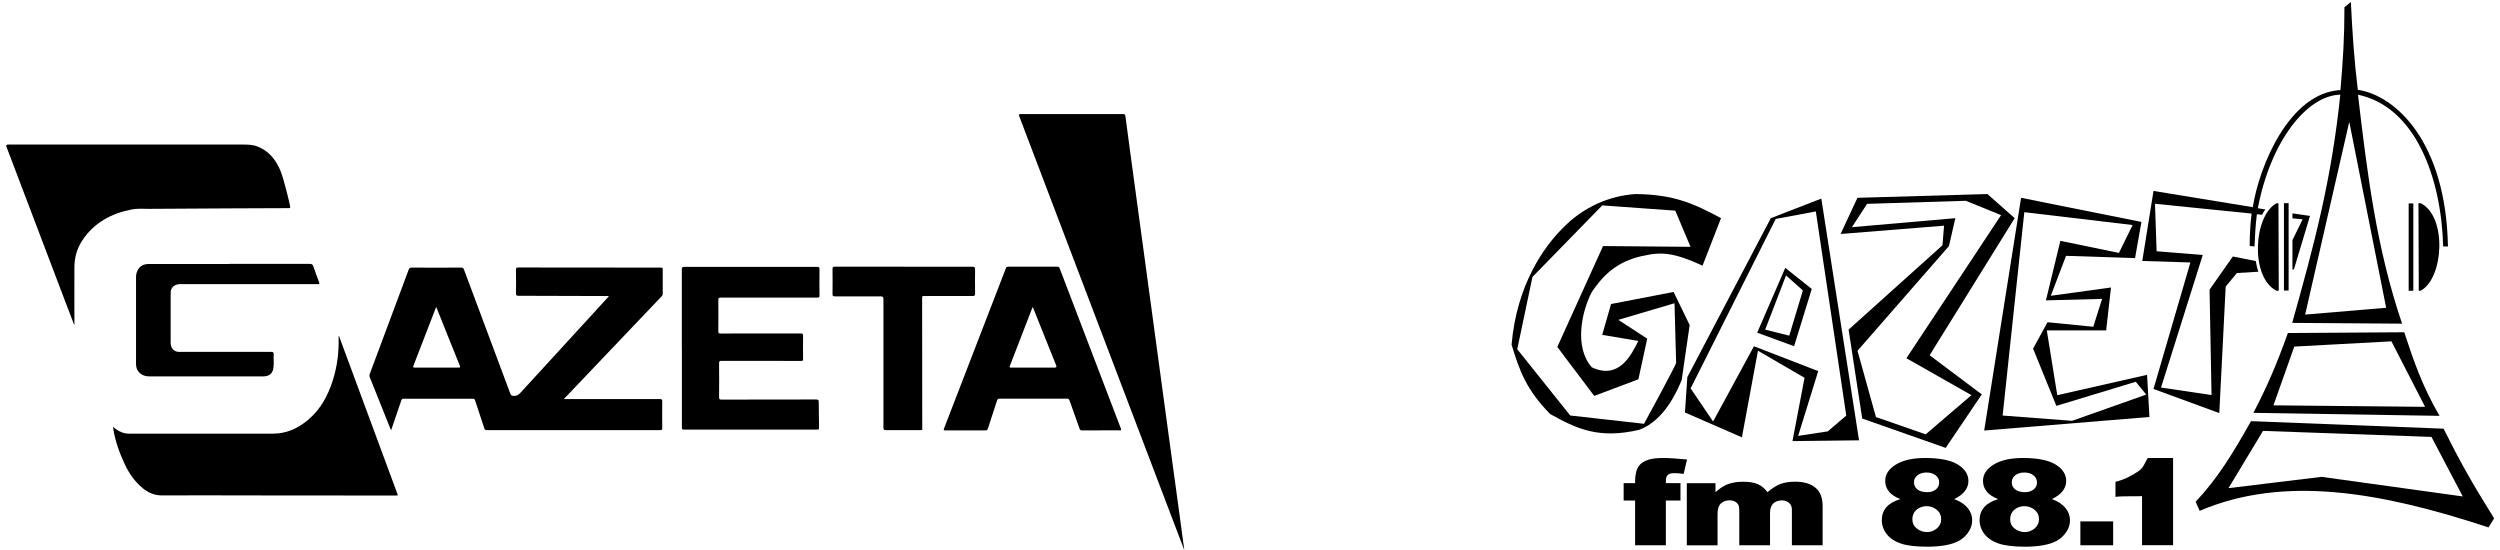
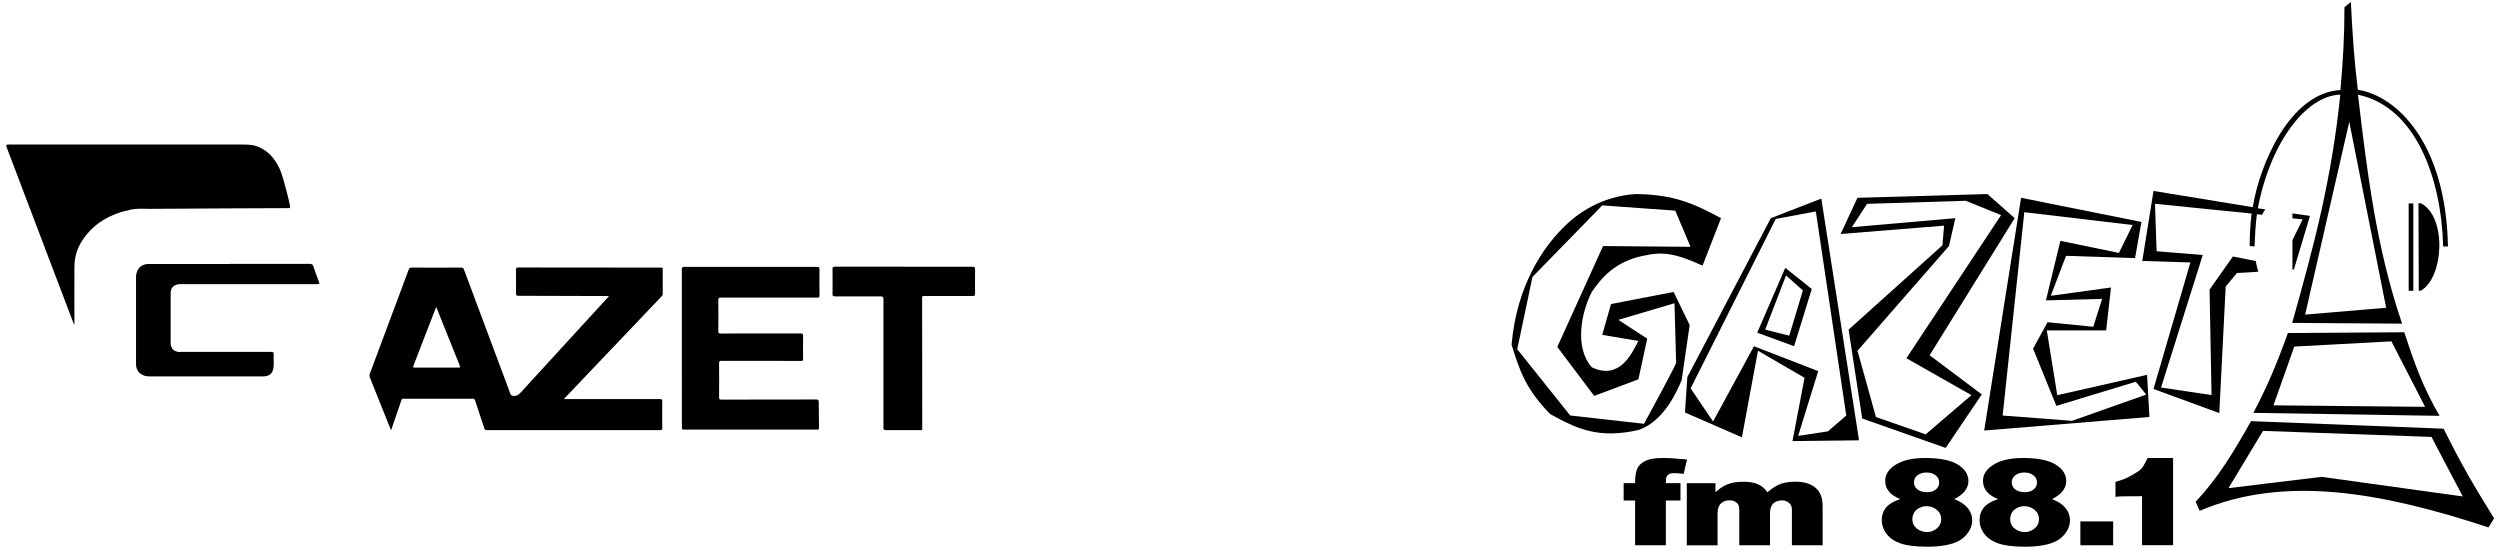
<svg xmlns="http://www.w3.org/2000/svg" width="350" height="77" viewBox="0 0 350 77" fill="none">
  <path d="M78.931 55.869H79.324C83.679 55.869 88.025 55.869 92.38 55.869C92.656 55.869 92.714 55.944 92.714 56.211C92.698 57.457 92.706 58.694 92.714 59.939C92.714 60.165 92.647 60.215 92.43 60.215C84.331 60.215 76.232 60.215 68.132 60.215C67.932 60.215 67.865 60.14 67.806 59.973C67.38 58.66 66.937 57.356 66.511 56.053C66.452 55.877 66.377 55.819 66.185 55.819C62.959 55.819 59.724 55.819 56.498 55.819C56.322 55.819 56.247 55.869 56.188 56.044C55.745 57.373 55.285 58.702 54.826 60.031C54.809 60.081 54.784 60.132 54.751 60.24C54.675 60.056 54.608 59.922 54.558 59.78C53.63 57.465 52.711 55.142 51.775 52.826C51.708 52.651 51.708 52.5 51.775 52.325C53.589 47.477 55.403 42.629 57.208 37.773C57.291 37.555 57.383 37.464 57.634 37.464C59.95 37.48 62.256 37.472 64.563 37.464C64.789 37.464 64.881 37.539 64.956 37.739C67.121 43.54 69.294 49.332 71.451 55.125C71.534 55.35 71.651 55.409 71.885 55.426C72.303 55.459 72.579 55.3 72.863 54.991C76.909 50.561 80.971 46.139 85.025 41.718C85.092 41.651 85.183 41.593 85.209 41.442C84.632 41.442 84.072 41.442 83.512 41.442C79.868 41.425 76.215 41.409 72.571 41.409C72.295 41.409 72.236 41.333 72.236 41.066C72.253 39.971 72.253 38.876 72.236 37.781C72.236 37.514 72.295 37.447 72.571 37.447C78.873 37.455 85.175 37.464 91.469 37.464C91.82 37.464 92.171 37.472 92.531 37.464C92.714 37.464 92.79 37.505 92.781 37.706C92.773 38.843 92.773 39.988 92.781 41.124C92.781 41.292 92.706 41.4 92.606 41.509C90.006 44.234 87.415 46.967 84.816 49.692C82.935 51.664 81.054 53.645 79.174 55.618C79.107 55.685 79.049 55.752 78.931 55.877M61.078 42.98C61.036 43.072 61.011 43.122 60.986 43.172C59.95 45.855 58.913 48.538 57.877 51.213C57.785 51.447 57.868 51.464 58.069 51.464C60.108 51.464 62.148 51.464 64.187 51.464C64.438 51.464 64.455 51.405 64.371 51.188C63.744 49.65 63.126 48.104 62.507 46.557C62.039 45.379 61.571 44.209 61.078 42.98Z" fill="black" />
-   <path d="M165.767 76.924C165.474 76.155 165.173 75.394 164.889 74.625C159.122 59.455 153.355 44.292 147.579 29.122C145.949 24.834 144.319 20.546 142.689 16.258C142.611 16.063 142.675 15.966 142.881 15.966C147.663 15.966 152.435 15.966 157.216 15.966C157.459 15.966 157.525 16.049 157.559 16.267C157.743 17.688 157.943 19.109 158.127 20.538C158.336 22.093 158.553 23.656 158.762 25.219C158.955 26.656 159.155 28.094 159.348 29.54C159.565 31.111 159.774 32.674 159.991 34.246C160.183 35.667 160.376 37.087 160.568 38.508C160.785 40.088 161.002 41.668 161.211 43.239C161.404 44.66 161.596 46.081 161.788 47.502C162.006 49.082 162.214 50.661 162.432 52.233C162.641 53.788 162.858 55.351 163.067 56.914C163.284 58.493 163.502 60.065 163.711 61.645C163.92 63.191 164.129 64.745 164.346 66.292C164.563 67.88 164.78 69.468 164.998 71.056C165.215 72.627 165.424 74.19 165.633 75.762C165.683 76.146 165.742 76.531 165.792 76.915C165.783 76.915 165.767 76.932 165.75 76.94" fill="black" />
  <path d="M10.367 45.437C10.041 44.593 9.724 43.749 9.398 42.905C6.564 35.458 3.739 28.002 0.906 20.554C0.828 20.343 0.9 20.237 1.123 20.237C12.039 20.237 22.947 20.237 33.855 20.237C34.615 20.237 35.359 20.237 36.069 20.521C37.499 21.081 38.435 22.142 39.078 23.488C39.555 24.491 39.789 25.57 40.081 26.631C40.282 27.367 40.458 28.119 40.617 28.871C40.675 29.13 40.575 29.139 40.374 29.139C37.674 29.147 34.975 29.164 32.275 29.172C28.488 29.189 24.702 29.214 20.916 29.239C20.072 29.239 19.227 29.164 18.392 29.331C15.566 29.899 13.176 31.17 11.546 33.627C10.785 34.764 10.418 36.043 10.418 37.405C10.401 40.038 10.418 42.671 10.418 45.304V45.437C10.418 45.437 10.376 45.437 10.359 45.446" fill="black" />
-   <path d="M15.825 59.764C16.377 60.232 16.937 60.566 17.606 60.675C17.731 60.692 17.865 60.709 17.99 60.709C24.744 60.709 31.497 60.725 38.251 60.709C40.106 60.709 41.711 59.973 43.116 58.794C44.888 57.307 45.932 55.359 46.609 53.194C47.203 51.305 47.454 49.366 47.403 47.385C47.403 47.276 47.403 47.168 47.403 47.042C47.52 47.084 47.52 47.193 47.546 47.276C50.237 54.54 52.928 61.812 55.611 69.075C55.72 69.376 55.72 69.376 55.411 69.376C48.482 69.376 41.553 69.376 34.623 69.359C30.662 69.359 26.7 69.326 22.738 69.359C21.66 69.368 20.79 69.008 19.996 68.356C18.893 67.454 18.091 66.317 17.489 65.038C16.736 63.442 16.143 61.795 15.859 60.048C15.851 59.973 15.842 59.898 15.825 59.772" fill="black" />
-   <path d="M154.09 60.257C153.221 60.257 152.343 60.257 151.474 60.257C151.282 60.257 151.206 60.199 151.14 60.015C150.68 58.694 150.195 57.39 149.735 56.07C149.66 55.869 149.568 55.81 149.359 55.81C146.225 55.81 143.09 55.81 139.948 55.81C139.73 55.81 139.647 55.886 139.58 56.086C139.162 57.39 138.727 58.686 138.309 59.99C138.243 60.19 138.159 60.257 137.942 60.257C136.078 60.249 134.214 60.249 132.35 60.257C132.107 60.257 132.082 60.207 132.166 59.981C135.058 52.517 137.942 45.045 140.817 37.572C140.892 37.38 140.984 37.33 141.185 37.33C143.458 37.33 145.732 37.33 148.005 37.33C148.189 37.33 148.281 37.38 148.348 37.556C151.198 45.036 154.057 52.517 156.924 59.998C157.016 60.232 156.932 60.249 156.731 60.249C155.854 60.249 154.968 60.249 154.09 60.249M144.587 42.98C144.545 43.072 144.52 43.122 144.495 43.173C143.458 45.856 142.422 48.539 141.385 51.213C141.302 51.439 141.36 51.464 141.578 51.464C143.609 51.464 145.64 51.464 147.671 51.464C147.877 51.464 147.944 51.367 147.871 51.172C147.052 49.124 146.225 47.068 145.406 45.02C145.138 44.351 144.871 43.691 144.595 42.989" fill="black" />
-   <path d="M95.456 48.764C95.456 45.086 95.456 41.4 95.456 37.723C95.456 37.455 95.498 37.363 95.799 37.363C102.001 37.372 108.194 37.363 114.388 37.363C114.647 37.363 114.73 37.413 114.73 37.698C114.714 38.918 114.714 40.147 114.73 41.367C114.73 41.618 114.655 41.668 114.413 41.668C109.916 41.668 105.419 41.668 100.914 41.66C100.621 41.66 100.563 41.743 100.563 42.011C100.58 43.465 100.58 44.919 100.563 46.382C100.563 46.624 100.63 46.691 100.872 46.691C104.608 46.691 108.345 46.691 112.089 46.683C112.348 46.683 112.432 46.733 112.432 47.009C112.415 48.095 112.415 49.182 112.432 50.26C112.432 50.486 112.365 50.528 112.156 50.528C108.437 50.528 104.717 50.528 100.998 50.519C100.722 50.519 100.663 50.595 100.672 50.862C100.688 52.45 100.688 54.03 100.672 55.618C100.672 55.894 100.755 55.944 101.014 55.944C105.428 55.944 109.849 55.944 114.262 55.927C114.563 55.927 114.622 56.011 114.622 56.295C114.622 57.49 114.638 58.686 114.664 59.881C114.664 60.081 114.622 60.148 114.404 60.148C108.177 60.148 101.95 60.148 95.732 60.148C95.498 60.148 95.464 60.065 95.464 59.864C95.464 56.161 95.464 52.467 95.464 48.764" fill="black" />
+   <path d="M95.456 48.764C95.456 45.086 95.456 41.4 95.456 37.723C95.456 37.455 95.498 37.363 95.799 37.363C102.001 37.372 108.194 37.363 114.388 37.363C114.647 37.363 114.73 37.413 114.73 37.698C114.714 38.918 114.714 40.147 114.73 41.367C114.73 41.618 114.655 41.668 114.413 41.668C109.916 41.668 105.419 41.668 100.914 41.66C100.621 41.66 100.563 41.743 100.563 42.011C100.58 43.465 100.58 44.919 100.563 46.382C100.563 46.624 100.63 46.691 100.872 46.691C104.608 46.691 108.345 46.691 112.089 46.683C112.348 46.683 112.432 46.733 112.432 47.009C112.415 48.095 112.415 49.182 112.432 50.26C112.432 50.486 112.365 50.528 112.156 50.528C108.437 50.528 104.717 50.528 100.998 50.519C100.722 50.519 100.663 50.595 100.672 50.862C100.688 52.45 100.688 54.03 100.672 55.618C100.672 55.894 100.755 55.944 101.014 55.944C105.428 55.944 109.849 55.944 114.262 55.927C114.563 55.927 114.622 56.011 114.622 56.295C114.622 57.49 114.638 58.686 114.664 59.881C114.664 60.081 114.622 60.148 114.404 60.148C108.177 60.148 101.95 60.148 95.732 60.148C95.498 60.148 95.464 60.065 95.464 59.864" fill="black" />
  <path d="M126.541 37.347C129.75 37.347 132.96 37.347 136.17 37.347C136.437 37.347 136.512 37.414 136.512 37.689C136.496 38.826 136.496 39.971 136.512 41.108C136.512 41.384 136.42 41.442 136.161 41.442C133.93 41.434 131.69 41.442 129.458 41.442C129.098 41.442 129.09 41.442 129.098 41.802C129.098 47.82 129.107 53.838 129.115 59.847C129.115 60.274 129.157 60.215 128.739 60.215C127.159 60.215 125.588 60.215 124.008 60.215C123.757 60.215 123.682 60.157 123.682 59.898C123.682 53.88 123.682 47.862 123.682 41.843C123.682 41.609 123.562 41.492 123.323 41.492C121.183 41.492 119.035 41.492 116.895 41.492C116.636 41.492 116.544 41.442 116.553 41.158C116.569 39.988 116.569 38.818 116.553 37.656C116.553 37.389 116.636 37.338 116.887 37.338C120.105 37.338 123.323 37.338 126.541 37.338" fill="black" />
  <path d="M32.083 36.945C35.844 36.945 39.597 36.945 43.358 36.945C43.642 36.945 43.776 37.004 43.868 37.288C44.11 38.032 44.395 38.767 44.67 39.503C44.746 39.695 44.745 39.779 44.495 39.779C38.251 39.779 32.007 39.779 25.764 39.779C25.429 39.779 25.095 39.745 24.769 39.837C24.259 39.988 23.942 40.347 23.9 40.874C23.883 41.133 23.891 41.392 23.891 41.651C23.891 43.757 23.891 45.864 23.891 47.97C23.891 48.63 24.209 49.082 24.769 49.232C24.945 49.282 25.12 49.266 25.296 49.266C29.517 49.266 33.737 49.266 37.959 49.266C38.226 49.266 38.335 49.316 38.318 49.608C38.276 50.227 38.368 50.854 38.285 51.472C38.176 52.291 37.724 52.667 36.897 52.693C36.839 52.693 36.788 52.693 36.73 52.693C31.447 52.693 26.173 52.693 20.891 52.693C20.657 52.693 20.431 52.667 20.205 52.592C19.47 52.342 19.044 51.748 19.044 50.979C19.044 46.934 19.044 42.897 19.044 38.851C19.044 38.634 19.052 38.425 19.119 38.216C19.353 37.413 19.938 36.962 20.782 36.962H32.083V36.945Z" fill="black" />
  <path fill-rule="evenodd" clip-rule="evenodd" d="M230.051 35.818C232.601 35.224 234.356 35.358 238.359 37.188L240.942 30.543C237.089 28.47 234.356 27.242 229.031 27.166C225.396 27.375 221.659 28.964 218.809 31.914C216.076 34.622 212.331 39.963 211.621 48.255C212.741 51.907 213.644 54.507 217.012 57.959C220.681 59.998 223.791 61.511 229.483 60.174C231.84 59.296 233.863 57.048 235.434 53.211L236.554 45.513L234.306 40.874L225.546 42.563L224.309 46.884L229.366 47.728C228.43 49.592 226.708 53.245 222.855 51.423C220.347 48.614 221.434 43.582 222.855 40.874C224.276 38.801 226.148 36.62 230.043 35.809L230.051 35.818ZM223.197 55.426L229.374 53.103L230.611 47.41L226.566 44.778L234.431 42.454C234.431 42.454 234.657 50.47 234.657 50.787C234.657 51.105 230.16 59.33 230.16 59.33L219.829 58.168L212.415 48.89L214.546 38.768L224.317 28.755L234.54 29.49L236.671 34.555L224.426 34.447L218.023 48.572L223.189 55.426H223.197Z" fill="black" />
  <path fill-rule="evenodd" clip-rule="evenodd" d="M249.936 37.506L246.007 46.575L251.173 48.472L253.647 40.456L249.944 37.506H249.936ZM250.496 46.993L247.127 46.148L250.045 38.559L252.402 40.665L250.496 46.993Z" fill="black" />
  <path fill-rule="evenodd" clip-rule="evenodd" d="M260.267 61.653L254.984 27.802L247.913 30.543L236.228 52.793L235.894 57.75L243.868 61.227L246.116 49.099L252.636 52.894L250.947 61.754L260.267 61.645V61.653ZM245.556 48.472L239.831 59.012L236.688 54.373L248.599 30.652L254.215 29.599L258.478 58.176L255.895 60.391L251.741 61.026L254.55 51.958L245.564 48.48L245.556 48.472Z" fill="black" />
  <path fill-rule="evenodd" clip-rule="evenodd" d="M282.057 30.543L278.237 27.166L260.041 27.693L257.684 32.758L272.169 31.596L271.944 34.338L258.804 46.148L260.71 58.594L272.395 62.706L277.452 55.217L270.146 49.734L282.057 30.543ZM275.997 55.326L269.595 60.809L262.632 58.385L260.05 49.107L272.855 34.447L273.749 30.543L259.264 31.805L261.395 28.537L275.212 28.111L280.151 30.117L266.895 50.152L275.997 55.318V55.326Z" fill="black" />
  <path fill-rule="evenodd" clip-rule="evenodd" d="M300.596 52.475L288.017 55.326L286.554 46.257H294.862L295.539 40.247L287.114 41.409L289.245 35.817L298.908 36.135L299.802 31.07L282.951 27.693L277.786 60.274L300.922 58.377L300.588 52.467L300.596 52.475ZM290.031 58.911L280.369 58.176L283.403 29.707L298.565 31.504L296.651 35.408L288.451 33.719L286.429 42.053L294.294 41.844L293.057 45.747L286.654 45.112L284.632 48.806L287.891 56.822L299.008 53.445L300.471 55.242L290.023 58.937L290.031 58.911Z" fill="black" />
  <path fill-rule="evenodd" clip-rule="evenodd" d="M342.062 34.505H342.714C342.438 19.794 335.342 13.35 330.093 12.572C329.591 8.477 329.316 4.423 329.123 0.277L328.221 1.013C328.221 5.217 328.028 8.368 327.661 12.606C320.548 12.991 316.318 23.138 315.39 29.005L301.49 26.732L299.919 36.536L306.656 36.745L301.49 54.456L310.701 57.833L311.596 40.122L313.167 38.224L316.168 38.041C316.009 37.572 315.892 37.071 315.808 36.544L312.599 35.909L309.339 40.548L309.615 55.309L302.544 54.256L308.386 35.7L301.925 35.174L301.699 28.529L315.223 29.899C315.048 31.329 314.956 32.883 314.956 34.438L315.633 34.505C315.7 33.001 315.767 31.496 315.967 29.991L316.686 30.075C316.82 29.799 316.979 29.548 317.146 29.314L316.093 29.156C317.923 19.644 323.005 13.358 327.644 13.25C326.407 25.169 324.05 34.02 320.907 45.204L336.295 45.312C332.659 34.63 331.388 24.049 330.118 13.258C338.1 14.938 341.778 24.734 342.045 34.513L342.062 34.505ZM334.063 43.089L322.721 44.042L328.898 17.053L334.063 43.097V43.089ZM320.94 29.874V30.568L322.37 30.702L320.94 33.627V37.748L321.149 37.715L323.398 30.226L320.94 29.874Z" fill="black" />
  <path fill-rule="evenodd" clip-rule="evenodd" d="M336.596 46.516L320.305 46.625C318.7 51.088 317.422 54.072 315.474 57.8L341.536 58.218C339.103 54.039 337.9 50.486 336.596 46.516ZM321.208 48.522L334.799 47.787L339.513 56.956L318.282 56.747L321.2 48.522H321.208Z" fill="black" />
  <path fill-rule="evenodd" clip-rule="evenodd" d="M342.096 60.015L315.14 58.961C312.666 63.358 310.534 66.902 307.391 70.245L307.952 71.516C319.745 66.492 333.227 68.841 348.389 73.839L349.175 72.569C346.032 67.546 344.235 64.311 342.104 60.023L342.096 60.015ZM325.019 66.76L311.989 68.34L316.82 60.324L340.407 61.168L344.787 69.501L325.019 66.76Z" fill="black" />
  <path d="M337.866 28.479H337.214V40.707H337.866V28.479Z" fill="black" />
  <path fill-rule="evenodd" clip-rule="evenodd" d="M338.585 28.445L338.627 40.699H338.894C342.129 38.968 342.622 30.293 338.894 28.445H338.577H338.585Z" fill="black" />
  <path fill-rule="evenodd" clip-rule="evenodd" d="M300.68 64.119C300.22 64.871 300.12 65.506 299.309 66.016C298.498 66.526 297.629 67.094 296.166 67.454V69.568C296.81 69.418 299.76 69.518 299.886 69.443V76.33H304.232V64.119H300.68ZM291.251 72.995V76.339H295.84V72.995H291.251ZM289.153 71.115C288.744 70.596 288.117 70.187 287.281 69.878C287.916 69.552 288.376 69.209 288.677 68.866C289.078 68.398 289.27 67.888 289.27 67.345C289.27 66.417 288.777 65.648 287.791 65.038C286.805 64.428 285.275 64.119 283.211 64.119C281.648 64.119 280.394 64.369 279.441 64.854C278.221 65.498 277.619 66.317 277.619 67.32C277.619 67.93 277.828 68.473 278.254 68.942C278.563 69.284 279.056 69.602 279.734 69.878C278.856 70.145 278.204 70.521 277.778 71.014C277.36 71.499 277.142 72.101 277.142 72.803C277.142 73.505 277.368 74.174 277.819 74.759C278.271 75.344 278.923 75.787 279.792 76.088C280.661 76.389 281.907 76.539 283.553 76.539C284.431 76.539 285.25 76.472 286.019 76.339C286.788 76.205 287.432 75.996 287.95 75.712C288.468 75.428 288.903 75.026 289.262 74.508C289.621 73.99 289.797 73.43 289.797 72.828C289.797 72.226 289.588 71.633 289.179 71.123L289.153 71.115ZM282.141 66.534C282.467 66.284 282.893 66.15 283.411 66.15C283.929 66.15 284.347 66.284 284.682 66.543C285.016 66.802 285.175 67.136 285.175 67.554C285.175 67.972 285.016 68.281 284.698 68.532C284.381 68.783 283.98 68.908 283.486 68.908C282.926 68.908 282.483 68.783 282.149 68.532C281.815 68.281 281.648 67.939 281.648 67.529C281.648 67.119 281.806 66.793 282.141 66.543V66.534ZM284.849 73.982C284.439 74.324 283.98 74.491 283.47 74.491C282.935 74.491 282.458 74.324 282.04 73.99C281.623 73.656 281.422 73.221 281.422 72.686C281.422 72.151 281.623 71.691 282.015 71.357C282.417 71.031 282.885 70.864 283.411 70.864C283.938 70.864 284.431 71.031 284.84 71.374C285.25 71.708 285.459 72.143 285.459 72.678C285.459 73.213 285.25 73.639 284.849 73.982ZM275.462 71.115C275.053 70.596 274.426 70.187 273.59 69.878C274.225 69.552 274.685 69.209 274.986 68.866C275.387 68.398 275.579 67.888 275.579 67.345C275.579 66.417 275.086 65.648 274.1 65.038C273.105 64.428 271.584 64.119 269.52 64.119C267.957 64.119 266.694 64.369 265.75 64.854C264.53 65.498 263.928 66.317 263.928 67.32C263.928 67.93 264.137 68.473 264.563 68.942C264.872 69.284 265.365 69.602 266.042 69.878C265.165 70.145 264.513 70.521 264.087 71.014C263.669 71.499 263.451 72.101 263.451 72.803C263.451 73.505 263.677 74.174 264.128 74.759C264.58 75.344 265.232 75.787 266.101 76.088C266.97 76.389 268.216 76.539 269.862 76.539C270.74 76.539 271.559 76.472 272.328 76.339C273.097 76.205 273.741 75.996 274.259 75.712C274.777 75.428 275.212 75.026 275.571 74.508C275.93 73.99 276.106 73.43 276.106 72.828C276.106 72.226 275.897 71.633 275.487 71.123L275.462 71.115ZM268.45 66.534C268.776 66.284 269.202 66.15 269.72 66.15C270.238 66.15 270.656 66.284 270.991 66.543C271.325 66.802 271.484 67.136 271.484 67.554C271.484 67.972 271.325 68.281 271.007 68.532C270.69 68.783 270.289 68.908 269.795 68.908C269.235 68.908 268.792 68.783 268.458 68.532C268.124 68.281 267.957 67.939 267.957 67.529C267.957 67.119 268.115 66.793 268.45 66.543V66.534ZM271.158 73.982C270.748 74.324 270.289 74.491 269.779 74.491C269.269 74.491 268.767 74.324 268.349 73.99C267.931 73.656 267.731 73.221 267.731 72.686C267.731 72.151 267.931 71.691 268.324 71.357C268.725 71.031 269.194 70.864 269.72 70.864C270.247 70.864 270.74 71.031 271.149 71.374C271.559 71.708 271.768 72.143 271.768 72.678C271.768 73.213 271.559 73.639 271.158 73.982ZM254.157 68.273C253.48 67.713 252.544 67.437 251.34 67.437C250.521 67.437 249.836 67.546 249.284 67.746C248.724 67.955 248.114 68.34 247.437 68.908C247.102 68.423 246.676 68.055 246.158 67.813C245.64 67.562 244.929 67.445 244.043 67.445C243.216 67.445 242.505 67.554 241.912 67.78C241.327 68.005 240.742 68.382 240.165 68.916V67.646H236.153V76.347H240.457V71.909C240.457 71.248 240.616 70.772 240.934 70.479C241.251 70.187 241.653 70.045 242.146 70.045C242.447 70.045 242.714 70.112 242.94 70.245C243.166 70.379 243.324 70.555 243.416 70.772C243.466 70.906 243.5 71.165 243.5 71.549V76.339H247.804V71.85C247.804 71.223 247.955 70.764 248.264 70.479C248.573 70.195 248.983 70.053 249.493 70.053C249.919 70.053 250.279 70.204 250.571 70.504C250.772 70.697 250.864 70.989 250.864 71.382V76.339H255.168V70.872C255.168 69.694 254.834 68.824 254.157 68.273ZM233.629 66.392C233.796 66.292 234.072 66.242 234.464 66.242C234.782 66.242 235.192 66.275 235.71 66.342L236.186 64.328C234.749 64.194 233.654 64.119 232.901 64.119C231.957 64.119 231.238 64.202 230.753 64.369C230.269 64.537 229.884 64.754 229.617 65.03C229.349 65.297 229.165 65.648 229.065 66.075C228.965 66.501 228.914 66.894 228.914 67.245V67.638H227.31V70.078H228.914V76.339H233.219V70.078H235.267V67.638H233.219C233.219 67.253 233.236 66.994 233.269 66.877C233.344 66.66 233.461 66.501 233.629 66.4V66.392Z" fill="black" />
-   <path d="M320.406 28.445H319.754V40.674H320.406V28.445Z" fill="black" />
-   <path fill-rule="evenodd" clip-rule="evenodd" d="M319.026 40.707L318.985 28.454H318.717C315.482 30.184 314.989 38.86 318.717 40.707H319.035H319.026Z" fill="black" />
</svg>